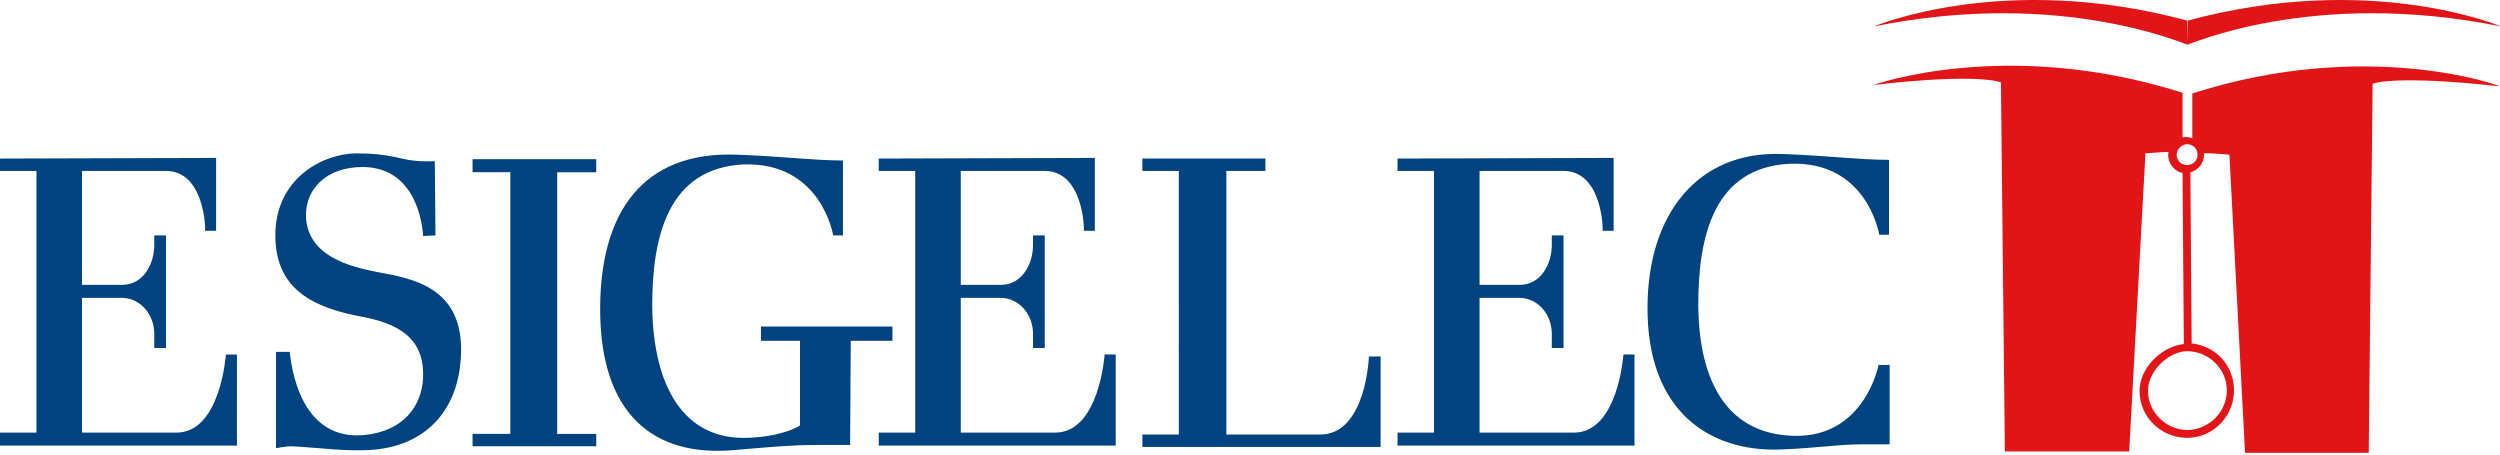
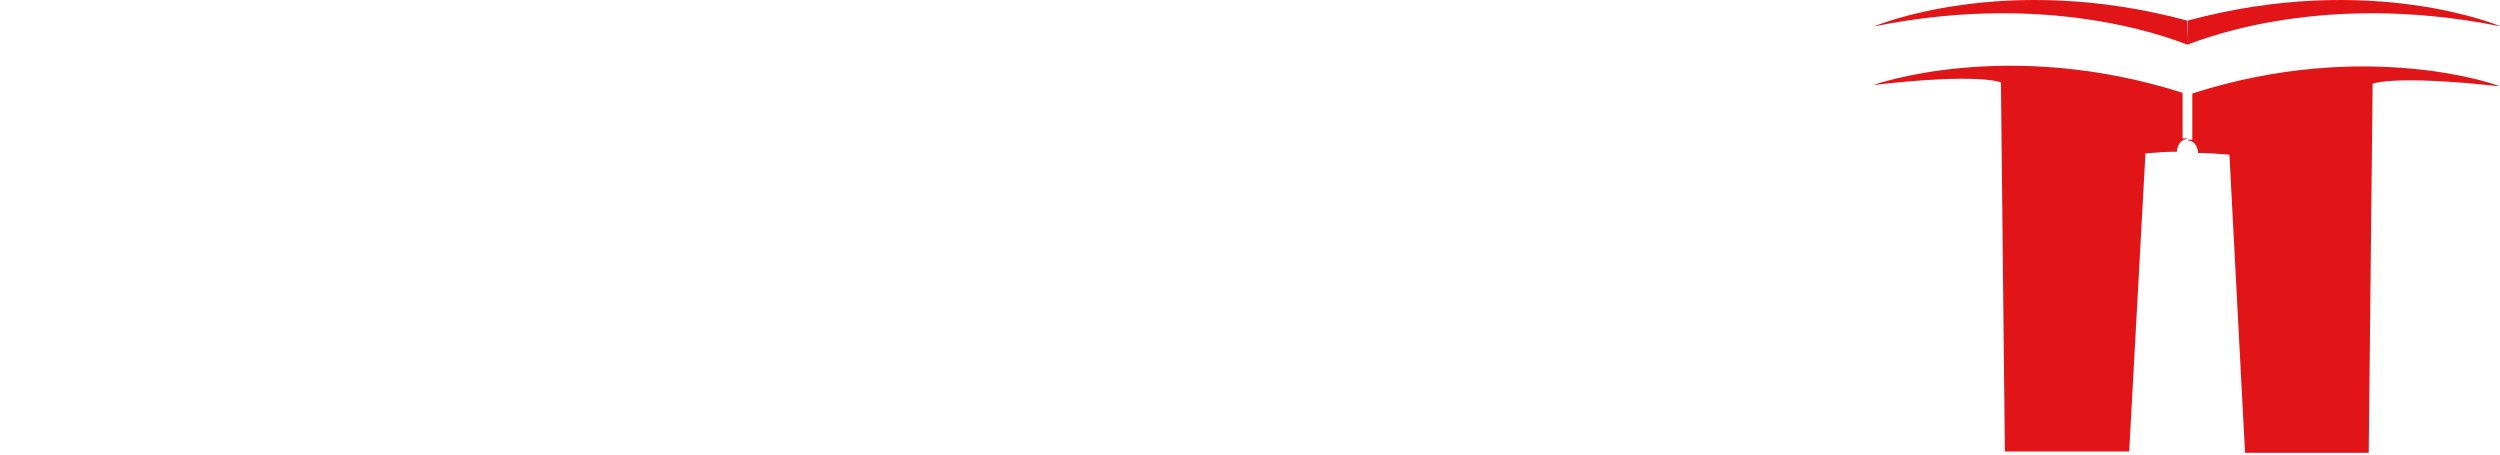
<svg xmlns="http://www.w3.org/2000/svg" width="291" height="53" viewBox="0 0 291 53">
  <path fill="#e11418" d="M255.186 10.88v5.38h-.53v.075s.151 0 .378.076c.304.151.758.454.834 1.44-.152-.152 3.637.15 3.637.15l1.818 34.703h14.396l.455-42.96s2.424-1.062 14.774.302c.076-.076-15.456-5.682-35.762.834z" />
-   <path fill="#004380" d="M50.689 27.397l-1.44.076s-.227-8.032-7.046-8.032c-4.168 0-6.592 2.5-6.592 5.607.076 4.774 5.152 5.986 8.183 6.592 3.94.758 10.38 1.591 9.85 10.001-.455 7.198-5.153 10.23-9.926 10.684-3.182.303-6.516-.228-9.85-.38-.606 0-1.742.228-1.742.228V40.96h1.59c.076 0 .531 10.23 8.41 9.699 5.002-.38 6.972-3.561 7.123-6.668.152-3.788-1.743-6.137-7.122-7.122-5.683-1.06-10.001-3.182-10.077-9.32-.076-6.894 5.682-9.698 9.47-9.698 3.865 0 5.304.758 6.593.834 1.06.151 2.5.076 2.5.076zm46.294 0s-1.364-8.562-10.456-8.259c-8.713.455-10.608 8.26-10.608 16.442.076 9.32 3.637 15.684 11.138 15.38 4.167-.15 6.137-1.439 6.062-1.439v-9.85h-4.546v-1.666h15.305v1.666h-4.85l-.075 12.123h-3.94c-2.88 0-5.304.228-9.698.606-9.093.758-15.533-4.015-15.457-16.668.076-10.911 4.85-18.109 15.835-17.73 2.576.076 5.304.303 7.577.454 2.804.228 4.85.228 4.85.228v8.713zm121.759-.076s-1.364-8.637-10.456-8.258c-8.714.454-10.608 8.258-10.608 16.441.076 9.32 3.637 15.078 11.214 15.23 8.183.151 9.774-8.26 9.774-8.26h1.288v9.245h-3.182c-2.88 0-5.304.454-9.699.606-7.652.227-15.38-4.016-15.305-16.67.076-10.91 5.986-18.108 15.684-17.729 2.576.076 5.304.303 7.577.455 2.803.227 4.85.227 4.85.227v8.713h-1.137zm-75.995 23.261h10.91c5.38 0 5.683-9.092 5.683-9.092h1.364v10.532h-27.731v-1.44h4.243V19.896h-4.243v-1.44h14.32v1.44h-4.546zm19.926-32.125l25.155-.076v8.486h-1.288c.076 0 0-6.97-4.546-6.97h-9.774v13.258h4.698c2.424 0 3.712-2.424 3.712-4.621v-1.137h1.364v13.108h-1.364v-1.667c0-2.197-1.59-4.167-3.788-4.167h-4.622v15.684h10.987c5.152 0 5.758-9.092 5.758-9.092h1.288V51.87h-27.58v-1.515h4.244V19.896h-4.244zm-60.386 0zm0 0l25.154-.076v8.486h-1.288c.076 0 0-6.97-4.546-6.97h-9.774v13.258h4.698c2.424 0 3.713-2.424 3.713-4.621v-1.137h1.363v13.108h-1.363v-1.667c0-2.197-1.592-4.167-3.789-4.167h-4.622v15.684h10.987c5.152 0 5.758-9.092 5.758-9.092h1.288V51.87h-27.58v-1.515h4.244V19.896h-4.243zm-42.885 1.59h-4.395v-1.515h14.396v1.516h-4.546v30.458h4.546v1.44H55.007v-1.44h4.395zM0 18.458l25.155-.076v8.486h-1.288c.076 0 0-6.97-4.546-6.97H9.547v13.258h4.697c2.425 0 3.713-2.424 3.713-4.621v-1.137h1.364v13.108h-1.364v-1.667c0-2.197-1.591-4.167-3.788-4.167H9.547v15.684h10.986c5.152 0 5.758-9.092 5.758-9.092h1.288V51.87H0v-1.515h4.243V19.896H0v-1.44z" />
  <path fill="#e11418" d="M254.656 5.197c0 .152-14.472-6.592-36.52-2.121 0 0 15.077-6.44 36.444-.682" />
  <path fill="#e11418" d="M254.58 5.197c0 .152 14.472-6.592 36.52-2.121 0 0-15.078-6.44-36.444-.682m-.606 13.789v-5.38c-20.458-6.515-35.99-.908-35.99-.908 12.426-1.44 14.85-.303 14.85-.303l.455 42.96h14.472l1.894-34.702s3.788-.303 3.637-.151c.075-.91.53-1.288.833-1.44.227-.076.379-.076.379-.076v-.075h-.53z" />
-   <path fill="#e11418" d="M254.656 50.052c-2.5 0-4.622-2.046-4.622-4.546 0-2.425 2.5-4.622 4.546-4.622 2.5 0 4.622 2.046 4.622 4.546 0 2.5-2.046 4.546-4.546 4.622zm-1.288-32.05c0-.303.151-.606.378-.834.228-.227.53-.378.834-.378.682 0 1.212.53 1.212 1.212 0 .682-.53 1.212-1.212 1.212-.682 0-1.212-.53-1.212-1.212zm1.742 21.973l-.151-19.927a2.114 2.114 0 0 0 1.59-2.046c0-1.137-.984-2.046-2.12-2.046a2.07 2.07 0 0 0-1.44.606c-.38.38-.606.91-.606 1.516 0 .985.757 1.894 1.667 2.045l.151 19.927c-2.425.228-5.152 2.652-5.152 5.456 0 3.03 2.5 5.455 5.53 5.455 3.032 0 5.456-2.5 5.456-5.531 0-2.88-2.121-5.152-4.925-5.455z" />
</svg>